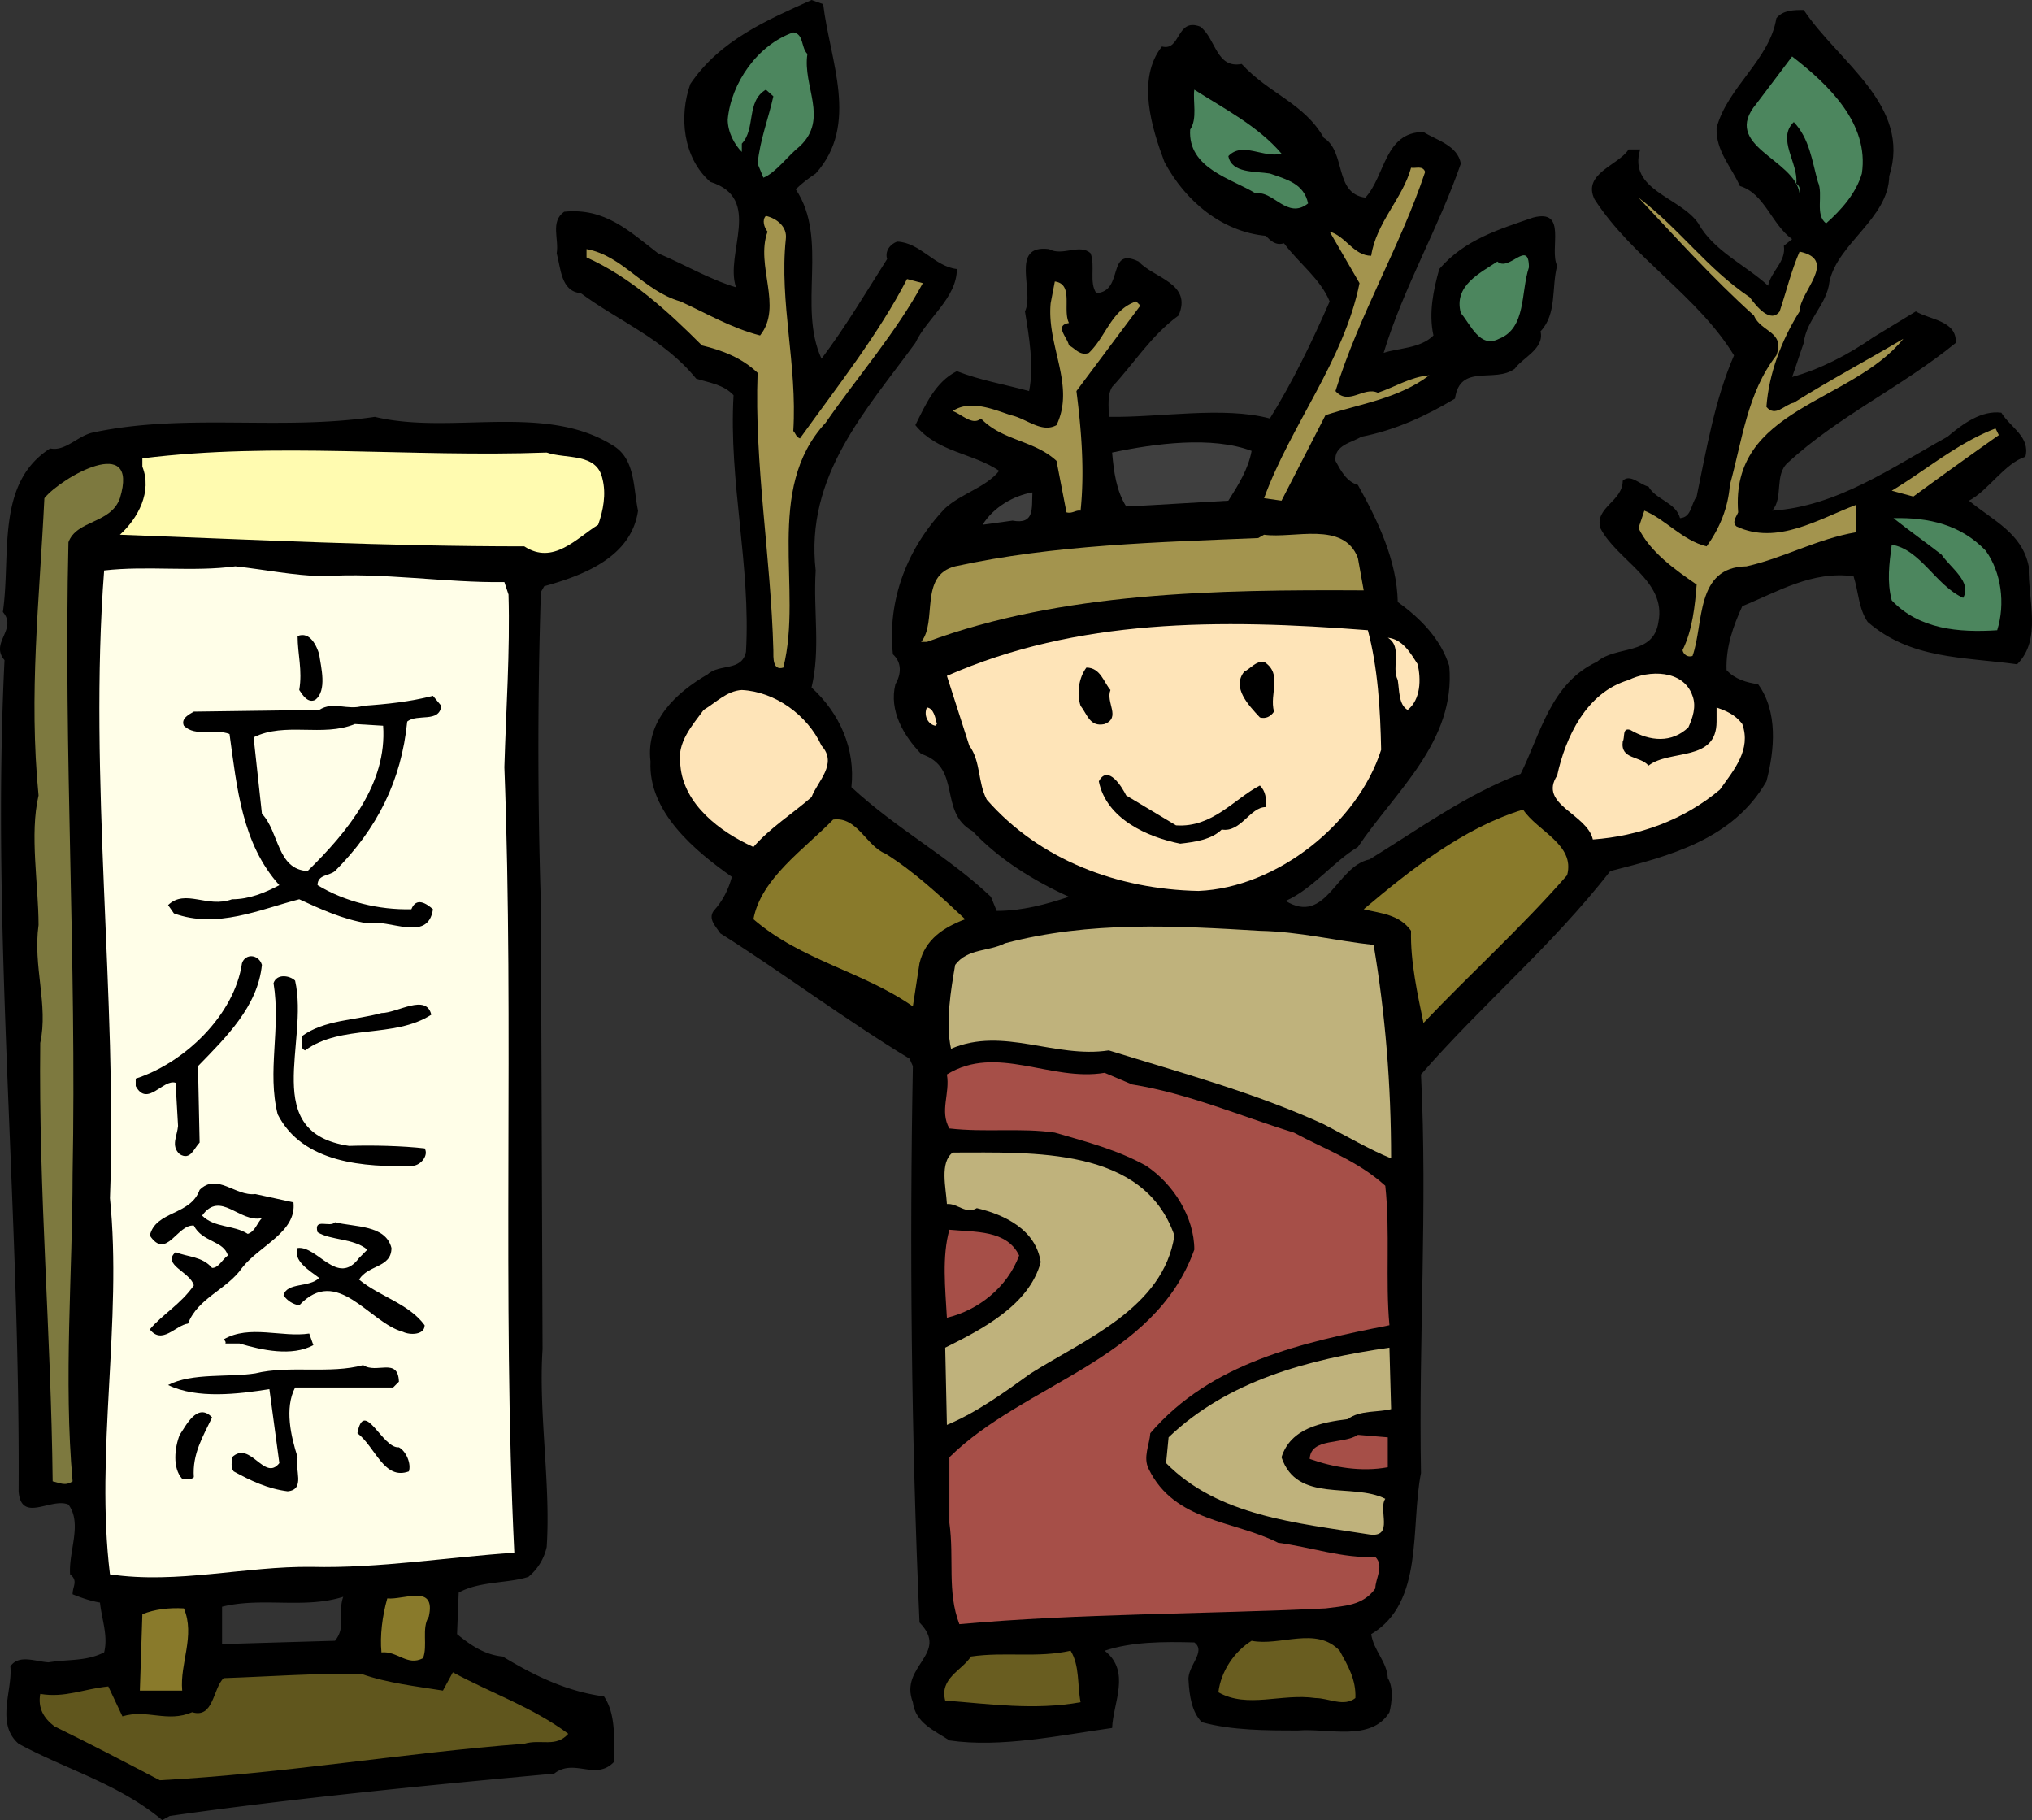
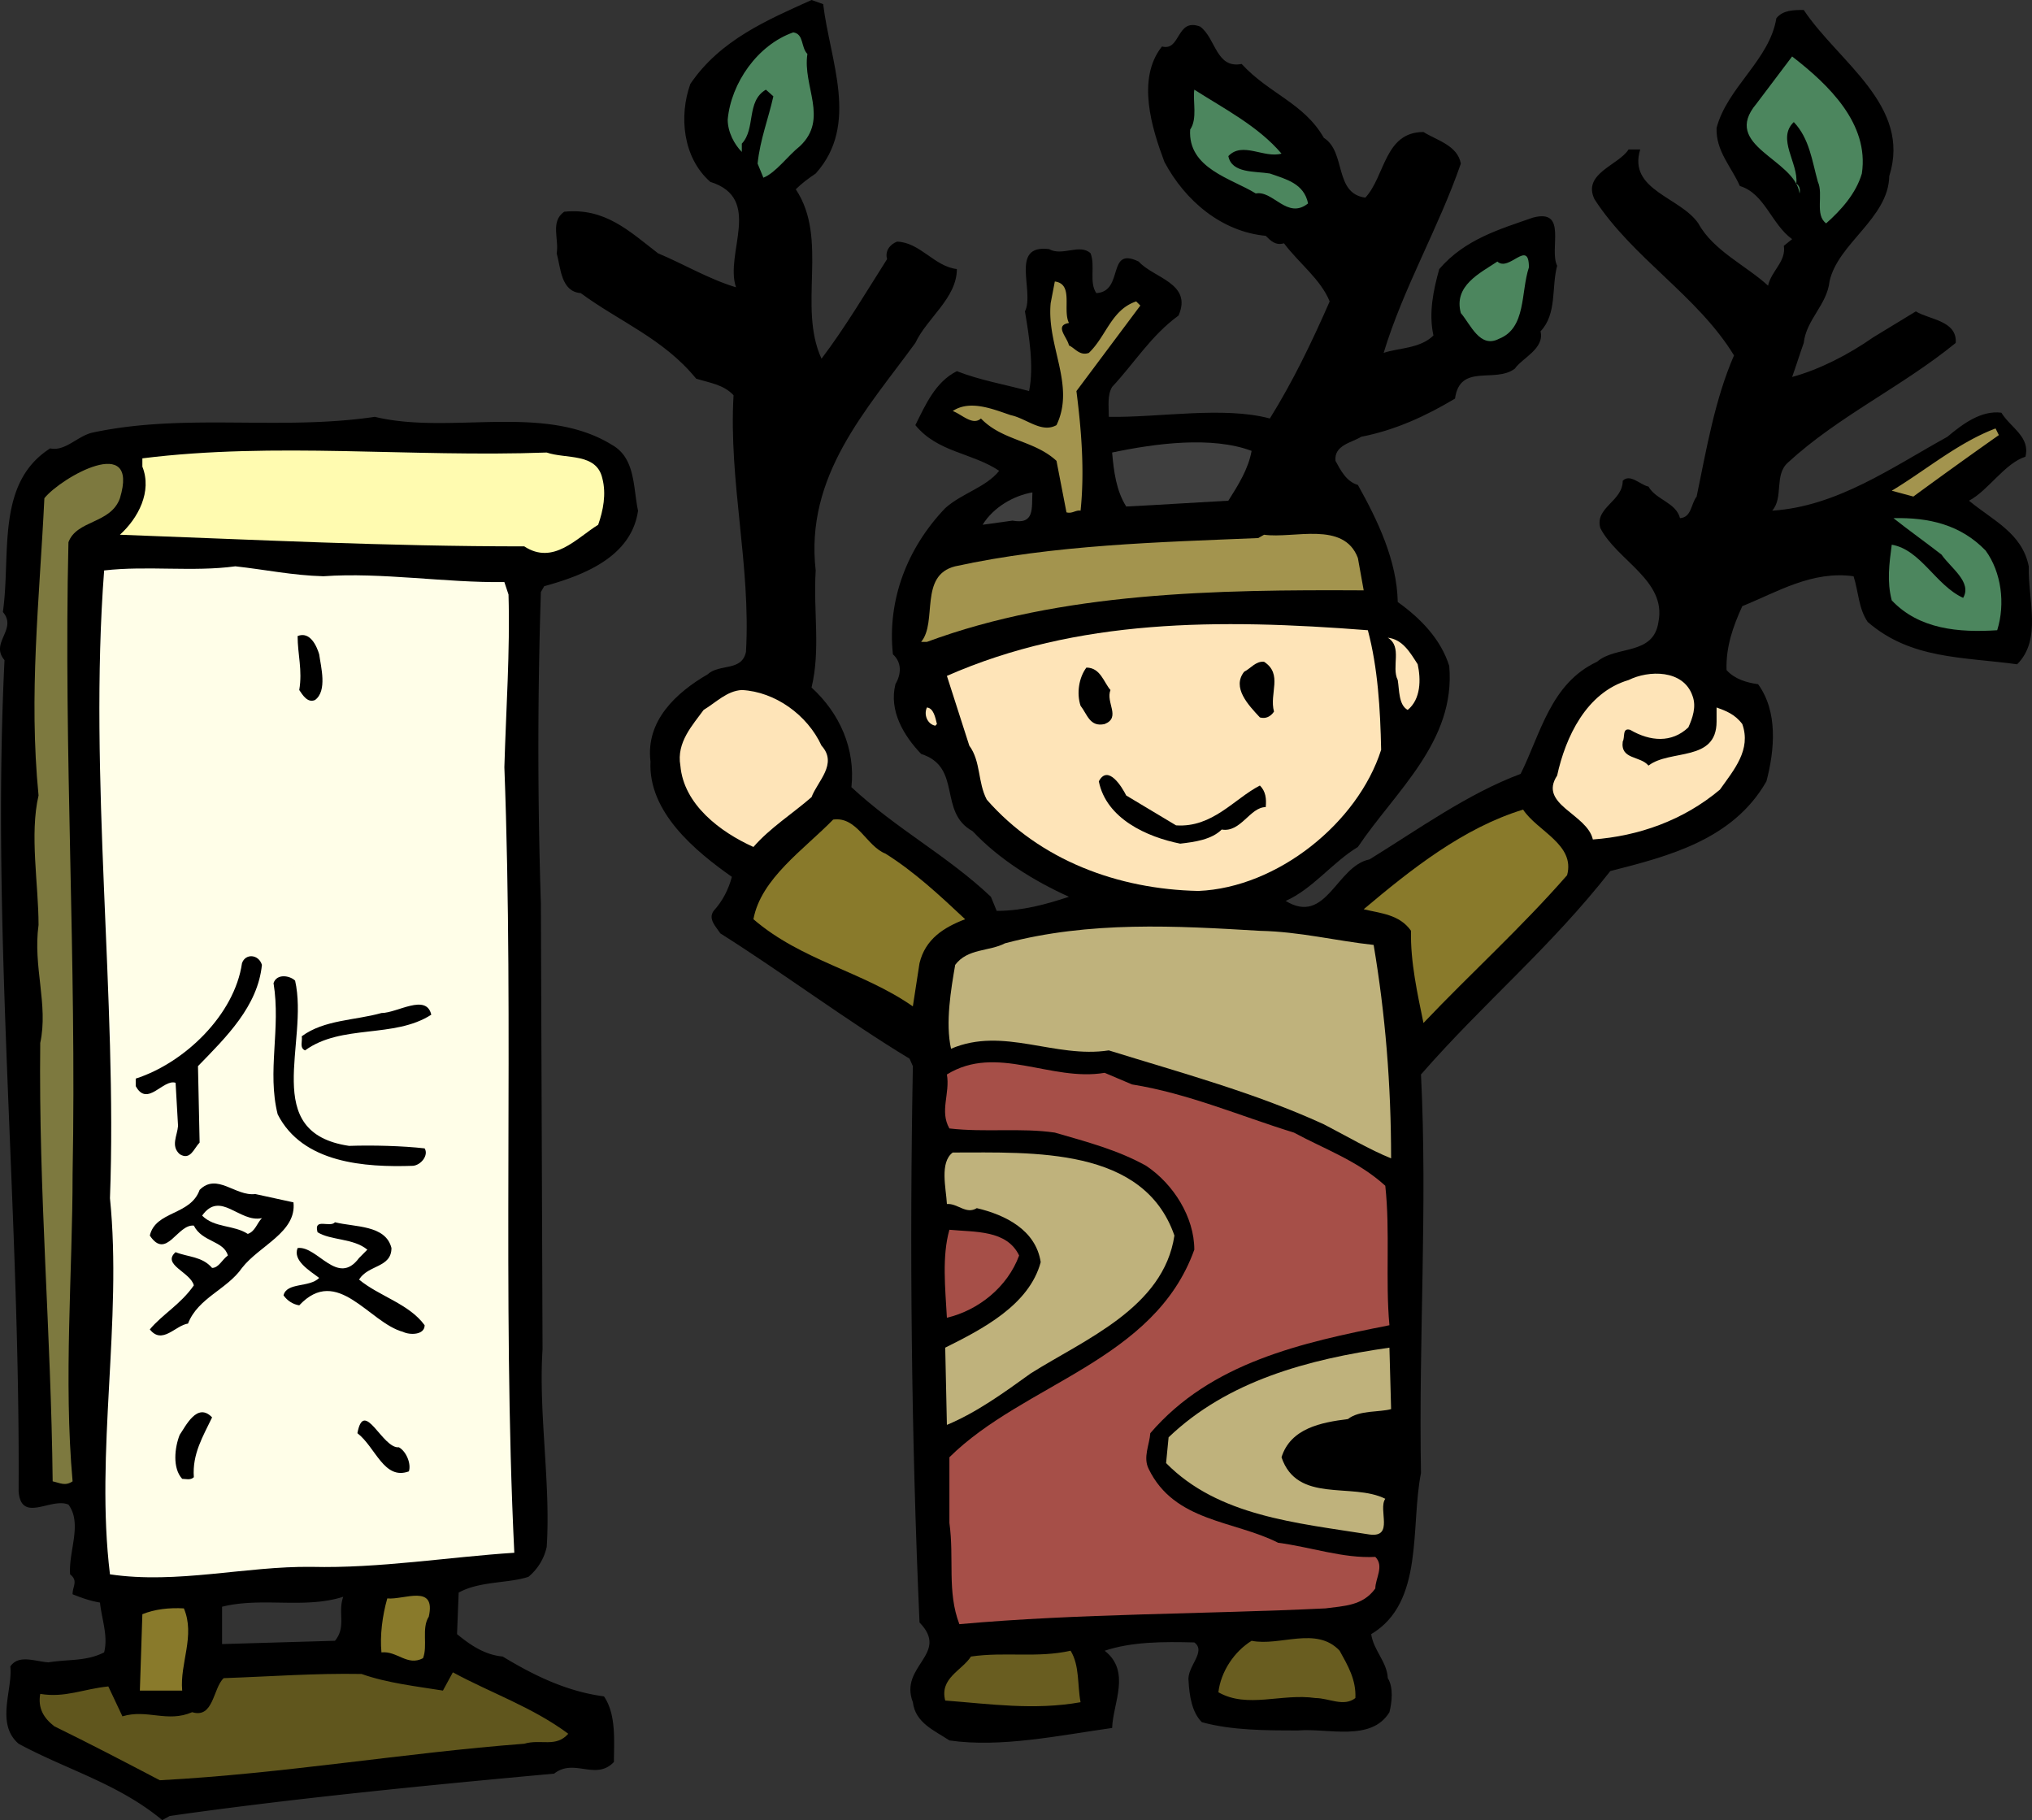
<svg xmlns="http://www.w3.org/2000/svg" width="241.32" height="216.141">
  <rect width="100%" height="100%" fill="#333333" stroke="none" />
  <path d="M64.63 69.613c4.636-1.281 10.355-3.449 11.144-8.972-.594-2.758-.297-6.211-3.059-7.79-8.086-5.027-19.226-1.183-28.199-3.351-11.34 1.676-22.484-.492-33.527 1.871-1.774.395-3.254 2.27-5.028 1.875-6.508 4.14-4.636 12.621-5.62 19.426 1.773 2.07-1.579 3.648.195 5.719-1.579 32.242 1.875 65.472 1.675 98.703.297 3.844 3.848.691 5.918 1.578 1.676 2.266 0 5.52.196 8.281.988.79.296 1.383.296 2.367.989.395 2.07.79 3.254.985.2 1.976.989 3.945.493 5.918-2.168 1.086-4.141.789-6.606 1.183-1.578-.097-3.55-.984-4.535.492.297 2.762-1.774 6.805.984 9.172 5.621 3.055 11.836 4.73 17.059 9.07l.89-.492c14.493-2.07 30.567-3.648 45.653-5.027 2.367-1.875 4.93.887 7.098-1.383 0-2.465.296-5.62-1.18-7.789-4.438-.594-8.285-2.465-12.031-4.734-2.07-.195-3.747-1.281-5.422-2.66l.195-4.93c2.465-1.383 5.918-1.086 8.281-1.875a6.371 6.371 0 0 0 2.172-3.55c.492-7.493-.988-15.973-.492-23.47l-.2-52.949a577.726 577.726 0 0 1 0-36.976zm-24.848 125.23-13.41.391v-4.433c4.734-1.184 9.761.293 14.394-1.184-.688 1.875.395 3.551-.984 5.227" />
  <path d="M97.762.492c.79 6.707 4.34 14.297-.89 20.113-.887.594-1.676 1.188-2.364 1.875 3.942 5.918.195 13.903 3.055 20.118 2.762-3.649 5.226-7.79 7.789-11.832-.293-.989.394-1.778 1.184-2.075 2.761.102 4.437 2.961 7.101 3.258 0 3.45-3.55 5.817-4.93 8.774-5.82 7.988-13.117 15.777-11.836 27.02-.293 4.929.594 9.366-.492 13.902 3.356 3.058 5.227 7.296 4.735 11.832 5.422 5.03 11.34 8.085 16.566 13.015l.688 1.676c3.058 0 5.918-.79 8.582-1.676-4.141-1.87-8.286-4.437-11.442-7.789-4.14-2.27-1.183-7.594-6.113-9.172-2.07-2.168-3.844-5.125-3.055-8.281.692-1.184.79-2.562-.297-3.55-.691-6.407 1.676-12.622 6.211-17.356 1.973-1.774 4.832-2.461 6.41-4.434-3.253-2.172-7.296-2.172-9.957-5.426 1.184-2.367 2.368-5.129 4.93-6.406 2.762 1.082 5.719 1.578 8.578 2.363.594-2.957 0-6.507-.492-9.464 1.184-2.368-1.875-7.989 2.86-7.395 1.578.887 3.648-.691 4.93.492.589 1.48-.2 3.45.687 4.735 3.355-.2 1.183-5.621 5.03-3.75 1.774 1.972 6.411 2.566 4.735 6.41-3.254 2.367-5.226 5.62-7.89 8.48-.59.985-.395 2.27-.395 3.551 6.016.098 13.61-1.281 19.129.195 2.762-4.437 5.031-9.168 7.102-13.902-1.086-2.66-3.649-4.535-5.426-6.902-.985.297-1.578-.297-2.168-.887-5.227-.492-9.567-4.145-12.031-8.777-1.477-3.942-3.352-9.86-.293-13.707 2.265.593 1.675-3.45 4.535-2.364 1.875 1.38 1.875 5.028 4.93 4.438 3.253 3.547 7.394 4.633 9.761 8.773 2.664 1.676 1.184 6.606 4.93 7.102 2.367-2.563 2.27-7.793 6.902-7.793 1.578.988 4.043 1.578 4.438 3.75-2.66 7.691-6.805 14.691-9.168 22.48 1.675-.59 4.336-.492 5.914-2.07-.59-2.66 0-5.422.691-7.887 3.055-3.55 7.195-4.734 11.14-6.113 4.141-1.086 1.876 3.746 2.86 5.719-.687 2.562 0 5.718-1.973 7.789.497 2.07-2.167 3.156-3.054 4.437-2.367 1.774-6.508-.691-7.102 3.551-3.449 2.066-7.097 3.746-11.14 4.535-1.086.688-3.254.985-3.055 2.86.59 1.082 1.281 2.464 2.66 2.859 2.367 4.238 4.633 8.973 4.734 13.902 2.758 1.973 5.125 4.438 6.114 7.594.789 8.973-6.41 14.887-10.848 21.496-2.957 1.774-5.422 5.027-8.578 6.406 4.832 2.957 6.016-4.14 9.96-4.93 5.915-3.648 11.634-7.788 17.946-10.156 2.363-4.73 3.551-10.746 9.07-13.312 2.266-1.969 6.708-.688 7.297-4.73.985-4.93-4.93-7.297-6.902-11.145-.691-2.465 2.66-3.152 2.66-5.621.89-.887 2.074.496 3.059.691.887 1.578 3.254 1.875 3.746 3.75 1.383-.101 1.281-1.68 1.973-2.566 1.183-5.719 2.168-11.535 4.437-16.762-4.34-7.101-12.031-11.539-16.566-18.539-1.48-3.059 2.859-4.043 4.043-5.914h1.382c-1.48 4.832 4.73 5.621 6.903 8.773 1.773 3.254 5.719 5.032 8.281 7.399.395-1.777 2.168-2.863 1.875-4.734l.984-.79c-2.464-1.773-3.254-5.425-6.21-6.312-.989-2.266-2.864-4.14-2.762-6.902 1.281-4.832 6.308-8.086 7.097-13.016.79-.984 2.075-.984 3.254-.984 4.145 6.21 12.82 11.34 10.157 19.722-.098 5.028-6.114 7.985-7.098 12.52-.297 2.762-2.762 4.535-3.059 7.297-.492 1.382-.886 2.664-1.379 4.043 3.254-.887 6.704-2.66 9.664-4.73l5.028-3.06c1.578.985 4.93 1.087 4.734 3.747-6.41 5.226-13.902 8.675-19.918 14.199-1.676 1.48-.492 4.14-1.875 5.719 7.692-.493 14.2-5.125 20.805-8.774 1.875-1.578 4.043-3.156 6.41-2.86 1.086 1.774 3.453 2.86 2.86 5.223-2.465.79-4.438 4.043-6.704 5.227 2.86 2.367 6.309 3.848 7.098 7.793-.098 4.043 1.578 8.676-1.379 11.633-6.508-.887-12.621-.59-17.75-5.028-1.082-1.578-1.082-3.55-1.676-5.425-4.93-.688-9.07 1.875-13.215 3.55-1.082 2.368-1.968 4.833-1.87 7.594.984 1.086 2.367 1.477 3.745 1.676 2.368 3.254 1.973 7.79.989 11.535-3.946 6.903-11.54 8.875-18.54 10.653-7.097 9.07-15.085 15.675-22.484 24.156.79 15.777-.293 31.457 0 47.332-1.277 6.406.399 15.379-5.914 19.129.293 1.968 1.871 3.254 1.973 5.226.687 1.082.492 2.86.195 4.043-2.168 3.547-7.297 1.871-10.847 2.168-3.747 0-7.887 0-11.434-.984-1.188-1.184-1.48-3.156-1.578-4.934-.2-1.676 2.168-3.449.687-4.535-3.648-.098-7.394-.098-10.648.984 3.156 2.47.984 6.215.887 9.172-6.309.887-13.211 2.368-19.325 1.48-1.777-1.183-4.043-2.07-4.34-4.534-1.675-4.34 4.438-5.72.79-9.47-.989-22.284-1.184-44.862-.79-66.066l-.394-.886c-7.492-4.535-14.988-10.156-22.48-14.887-.497-.789-1.481-1.676-.79-2.664 1.082-1.184 1.774-2.563 2.168-4.043-4.34-3.055-9.96-7.691-9.664-13.703-.59-4.832 3.059-8.188 6.805-10.356 1.379-1.28 4.043-.296 4.535-2.66.594-10.258-2.07-20.215-1.476-30.472-1.188-1.278-2.864-1.477-4.442-1.97-3.844-4.734-9.168-6.804-13.703-10.155-2.367-.2-2.367-2.961-2.86-4.735.298-1.676-.788-3.746.887-4.93 4.832-.496 7.692 2.266 11.145 4.93 3.055 1.281 6.012 3.059 9.266 4.043-1.38-4.043 3.254-10.55-3.055-12.523-3.254-2.86-3.746-7.79-2.367-11.633C85.535 4.73 91.153 2.367 96.379 0l1.383.492" />
  <path fill="#4c865e" d="M95.887 6.41c-.59 3.844 2.563 7.692-.887 10.945-1.48 1.184-2.859 3.153-4.34 3.747l-.687-1.676c.293-2.86 1.281-5.324 1.871-7.988l-.887-.79c-2.367 1.383-1.183 4.637-2.859 6.41v.985c-.887-.887-1.676-2.367-1.676-3.844.395-4.34 3.551-8.875 7.79-10.355 1.28.199.886 1.777 1.675 2.566m125.227 14.195c-.688 2.368-2.465 4.344-4.239 5.918-1.382-.984-.297-3.449-.984-4.93-.691-2.464-.988-5.128-2.86-7.097-2.074 1.969.59 4.93.294 7.297.394.293.496.687.394 1.18-.59-4.141-9.367-5.618-5.129-10.649l4.242-5.62c4.34 3.355 9.172 7.987 8.282 13.901m-68.922-2.363c-2.07.59-4.637-1.48-6.313.297.395 2.066 3.157 1.774 4.93 2.066 1.973.692 4.043 1.188 4.539 3.551-2.469 1.973-4.145-1.574-6.215-1.183-2.86-1.774-8.086-2.957-7.789-7.59.887-1.281.297-3.352.492-4.735 3.551 2.27 7.594 4.34 10.356 7.594" />
-   <path fill="#a3944e" d="M169.25 20.41c-2.96 8.875-7.89 17.059-10.648 26.031 1.574 1.778 3.351-.59 5.027.2 2.07-.692 3.848-1.875 6.114-2.075-3.649 2.766-8.086 3.356-12.329 4.735l-5.222 10.156-2.07-.293c3.152-8.68 9.464-16.273 11.335-25.539l-3.546-6.113c1.87.492 2.859 2.86 4.93 2.86.593-3.946 3.745-6.806 4.734-10.454.59.098 1.378-.297 1.675.492m38.551 14.89c.79 1.083 2.469 3.157 3.55 1.677.79-2.368 1.384-4.832 2.368-7.098 4.637.984 0 4.73 0 7.098-2.168 3.449-3.648 7.394-3.941 11.34 1.082 1.28 2.168-.297 3.254-.493 4.238-2.664 8.675-5.031 13.011-7.594-6.21 7.692-20.605 8.184-19.62 20.61-.196.492-.79 1.183-.196 1.676 4.832 2.265 9.762-.887 14.2-2.563v3.254c-4.638.79-8.579 3.055-13.016 4.043-6.114.098-5.032 6.8-6.41 10.648-.594.196-1.087-.199-1.184-.691 1.183-2.367 1.48-5.324 1.676-7.789-2.563-1.777-5.52-3.844-6.903-6.707l.692-2.07c2.464.988 4.535 3.55 7.394 4.242 1.578-2.172 2.563-4.637 2.762-7.297 1.476-5.324 2.07-10.945 5.52-15.383 1.085-2.86-1.872-2.762-2.66-4.734-4.93-4.438-9.368-9.367-13.708-14 4.93 3.746 8.086 8.379 13.211 11.832M93.325 28.398c-.79 7.493 1.378 14.891.886 22.778.297.297.297.691.79.887 4.335-6.016 9.367-12.426 12.718-18.93l1.875.492c-3.156 5.816-7.691 11.043-11.535 16.563-7.398 7.988-2.664 19.722-5.031 29.09-1.282.394-1.184-1.184-1.184-2.071-.297-11.14-2.27-22.086-1.871-32.934-1.875-1.773-4.145-2.664-6.61-3.253-4.238-4.239-8.48-8.086-13.706-10.454v-.984c4.34.79 6.707 4.93 11.144 6.211 3.059 1.383 6.016 3.156 9.465 4.043 2.762-3.453-.59-8.281.887-12.324-.395-.496-.688-1.383-.196-1.875 1.282.297 2.563 1.281 2.368 2.761" />
  <path fill="#4c865e" d="M181.575 31.75c-.985 2.957-.297 7.2-3.551 8.48-2.266 1.184-3.352-1.675-4.535-3.054-.887-3.254 2.27-4.735 4.34-6.117 1.378 1.28 3.746-2.758 3.746.691" />
  <path fill="#a3944e" d="M126.95 38.355c-1.778.297-.2 1.68 0 2.665.687.296 1.28 1.28 2.363.886 2.07-1.972 2.664-5.125 5.621-6.113l.492.492-7.59 10.156c.59 4.637.985 9.47.492 14.2-.59-.098-.988.394-1.675.199l-1.184-6.113c-2.66-2.465-6.41-2.368-8.973-5.032-.988.89-2.27-.492-3.351-.886 2.07-1.38 4.832-.2 6.898.492 1.875.394 3.653 2.172 5.426 1.183 2.27-4.73-1.183-9.367-.691-14.492l.492-2.566c2.27.297.89 3.355 1.68 4.93m110.433 13.312a657.05 657.05 0 0 0-10.152 7.297l-2.567-.692c3.946-2.363 7.887-5.718 12.329-7.394l.39.789" />
  <path fill="#3f3f3f" d="M148.641 53.543c-.395 2.168-1.578 4.043-2.762 5.914-3.746.2-8.086.496-12.129.691-1.183-1.875-1.476-4.14-1.675-6.41 5.128-1.082 11.832-1.972 16.566-.195" />
  <path fill="#fffbb0" d="M64.926 53.738c2.266.79 5.914 0 6.606 3.059.492 1.871.097 3.844-.493 5.52-2.562 1.578-5.324 4.831-8.777 2.566-16.367 0-31.945-.79-48.02-1.383 2.169-1.969 3.844-5.125 2.665-8.086v-.984c15.777-1.973 31.847-.098 48.02-.692" />
  <path fill="#7d793f" d="M14.243 59.164c-1.086 3.055-5.13 2.563-6.114 5.223-.593 25.047.985 49.402.492 75.039 0 11.539-1.085 24.453 0 36.484-.886.594-1.476.195-2.367 0-.195-17.848-1.676-34.215-1.476-52.062.984-4.536-.887-9.075-.2-14.004 0-4.832-1.082-10.746 0-15.38-1.183-12.03.098-23.073.692-35.3 1.973-2.465 11.34-7.793 8.973 0" />
  <path fill="#3f3f3f" d="M122.61 58.473c-.102 1.87.297 3.843-2.367 3.351l-3.551.492c1.285-2.07 3.648-3.449 5.918-3.843" />
  <path fill="#4c865e" d="M235.809 65.375c1.871 2.563 2.363 6.309 1.379 9.465-4.535.297-9.27-.098-12.524-3.547-.59-2.27-.296-4.34 0-6.61 3.454.59 5.227 4.833 8.48 6.313 1.087-1.875-1.48-3.55-2.562-5.129-1.773-1.379-3.847-2.86-5.718-4.336 4.238-.101 7.984.785 10.945 3.844" />
  <path fill="#a3944e" d="m161.262 66.262.691 3.843c-17.55-.097-35.894.2-51.867 6.118h-.691c1.973-2.368-.293-7.891 4.043-8.973 11.734-2.566 24.258-2.863 35.992-3.355l.691-.395c3.547.496 9.465-1.676 11.141 2.762" />
  <path fill="#fffee8" d="M38.403 68.43c6.898-.492 14.492.789 21.496.691l.492 1.48c.195 6.704-.297 13.704-.492 20.508 1.18 31.063-.297 62.91 1.18 93.282-7.688.492-16.07 1.87-24.06 1.675-7.886-.097-15.972 2.07-23.96.887-1.773-14.492 1.48-30.074 0-44.668.887-23.566-2.563-49.992-.691-74.543 5.128-.594 10.55.196 15.582-.492 3.546.39 6.8 1.082 10.453 1.18" />
  <path fill="#fee4b8" d="M162.446 74.84c1.183 4.437 1.48 9.367 1.578 14.2-2.762 8.675-12.324 16.37-21.696 16.76-9.562-.195-18.832-3.644-25.14-10.843-1.086-2.07-.692-4.535-2.074-6.41l-2.66-8.285c15.48-6.801 32.242-6.801 49.992-5.422" />
  <path d="M37.907 77.7c.199 1.48.988 4.34-.493 5.425-.886.39-1.476-.594-1.875-1.184.399-2.367-.195-4.242-.195-6.41 1.48-.593 2.27 1.184 2.563 2.168" />
  <path fill="#fee4b8" d="M168.364 78.883c.39 1.777.39 4.14-1.188 5.422-1.082-.59-.984-2.364-1.18-3.547-.789-1.578.59-3.945-1.183-5.031 1.773.199 2.664 1.777 3.55 3.156" />
  <path d="M151.301 84.504c-.394.59-.984.887-1.676.691-1.379-1.48-3.351-3.55-1.87-5.425.788-.395 1.378-1.282 2.366-1.184 2.266 1.48.59 3.75 1.18 5.918m-19.421-2.563c-.594 1.477 1.28 3.254-.692 4.04-1.774.398-2.07-1.18-2.86-2.168-.492-1.477-.199-3.352.692-4.536 1.676 0 2.07 1.774 2.86 2.664" />
  <path fill="#fee4b8" d="M201 82.629c.493 1.285 0 2.664-.492 3.75-1.972 1.871-4.535 1.676-6.902.293-.988-.293-.594.887-.89 1.383-.294 2.168 2.073 1.675 3.058 2.86 2.562-1.974 8.086-.395 8.086-5.227v-1.676c1.086.394 2.168.789 3.054 1.968 1.086 3.06-.984 5.426-2.66 7.793-4.34 3.649-9.664 5.52-15.086 5.915-.691-3.055-6.507-4.141-4.242-7.59.988-4.54 3.453-9.864 8.48-11.34 2.368-1.184 6.508-1.281 7.594 1.87M97.563 88.547c1.973 2.168-.492 4.238-1.184 6.113-2.265 1.973-4.93 3.649-6.902 5.918-3.941-1.777-8.281-5.031-8.676-9.664-.492-2.762 1.48-4.832 2.762-6.61 1.476-.886 2.762-2.265 4.535-2.363 3.945.196 7.79 2.957 9.465 6.606" />
-   <path d="M52.403 83.813c-.2 2.07-2.86.89-4.043 1.875-.692 7-3.551 12.718-8.578 17.75-.692.59-2.07.394-2.07 1.675 3.253 1.973 7.296 2.957 11.14 2.86.594-1.48 1.777-.692 2.566 0-.593 4.043-5.226 1.082-7.793 1.675-2.957-.492-5.52-1.675-8.086-2.859-4.632 1.184-9.757 3.55-14.886 1.676l-.692-.988c2.07-1.97 4.637.398 7.594-.688 2.07 0 3.941-.789 5.621-1.676-4.437-4.93-5.031-11.539-5.918-17.945-1.676-.691-4.043.39-5.422-.988-.394-.887.692-1.38 1.184-1.676l14.887-.2c1.675-1.081 3.351.102 5.226-.491 2.86-.196 5.621-.493 8.285-1.184l.985 1.184" />
  <path fill="#fee4b8" d="m111.27 85.98-.195.2c-.989-.2-1.383-1.38-.989-2.168.79.097.989 1.183 1.184 1.968" />
  <path fill="#fffee8" d="M45.5 86.18c.493 6.902-4.242 12.62-8.972 17.257-3.649-.199-3.352-4.636-5.422-6.804l-.988-9.074c3.746-1.871 8.183 0 12.03-1.579l3.352.2" />
  <path d="m133.75 94.465 5.918 3.547c4.336.297 6.903-3.157 9.957-4.73.692.687.79 1.573.692 2.562-1.871 0-2.957 3.054-5.227 2.664-1.183 1.18-3.152 1.476-4.93 1.676-3.945-.79-8.777-2.961-9.664-7.399 1.086-2.07 2.762.692 3.254 1.68" />
  <path fill="#897a2b" d="M180.883 96.14c1.68 2.563 6.215 4.141 5.227 7.79-5.52 6.312-11.438 11.632-17.059 17.55-.687-3.351-1.574-7.296-1.476-10.945-1.383-1.972-3.649-2.07-5.622-2.562 5.622-4.735 11.833-9.664 18.93-11.832m-75.726 5.226c3.449 2.168 6.41 4.93 9.464 7.79-2.562.984-4.73 2.363-5.421 5.226l-.79 5.125c-5.917-4.14-13.214-5.422-18.933-10.352.89-4.832 6.016-8.285 9.469-11.832 2.855-.394 3.941 3.153 6.21 4.043" />
  <path fill="#bfb27c" d="M163.133 112.21c1.383 8.185 2.074 16.567 2.074 25.345-2.464-.989-5.324-2.664-7.988-4.043-8.183-3.75-16.96-6.114-25.539-8.778-6.41.985-12.523-2.859-18.734-.195-.692-3.059 0-7.101.492-9.96 1.48-1.974 4.043-1.579 5.918-2.563 10.058-2.664 20.312-2.075 30.27-1.48 4.734.097 8.976 1.183 13.507 1.675" />
  <path d="M31.106 114.578c-.496 4.93-4.242 8.578-7.594 12.027l.195 9.075c-.687.691-1.082 2.168-2.367 1.379-1.082-.985-.293-2.168-.195-3.352l-.293-5.125c-1.48-.496-3.356 2.957-4.734.39v-.886c5.816-1.871 11.734-7.59 12.62-13.703.395-1.184 1.973-1.086 2.368.195m3.941 1.875c1.68 7.395-4.238 18.043 6.41 19.621 2.762-.097 6.41 0 8.973.297.492.79-.394 1.969-1.379 2.07-5.719.196-13.113-.296-16.074-6.113-1.281-5.129.394-10.156-.492-15.582.394-1.183 1.972-.887 2.562-.293" />
  <path d="M51.22 120.496c-4.438 2.86-10.65 1.082-14.99 4.238-.69-.296-.292-1.086-.394-1.675 2.664-1.973 6.313-1.875 9.465-2.762 1.875 0 5.328-2.367 5.918.2" />
  <path fill="#a64f48" d="M134.442 128.777c6.707 1.082 12.816 3.746 19.226 5.72 3.649 1.972 7.594 3.35 10.848 6.312.594 5.421 0 11.238.492 16.562-10.45 2.07-21.2 4.438-28.398 12.82-.098 1.383-.887 2.86-.196 4.239 3.059 6.312 10.157 6.117 15.383 8.777 3.844.492 7.692 1.875 11.535 1.676 1.086 1.086 0 2.566 0 3.746-1.476 2.074-3.746 2.074-5.918 2.367-14.199.692-29.285.594-43.48 1.875-1.48-3.848-.594-7.789-1.184-12.031v-7.79c8.871-8.777 24.356-11.437 29.086-24.652 0-3.843-2.465-7.789-5.718-9.957-3.352-1.875-7.098-2.859-10.848-3.945-4.04-.59-8.281 0-12.52-.492-1.183-2.07.098-4.145-.297-6.41 5.915-3.649 12.325.886 18.735-.196l3.254 1.38" />
  <path fill="#bfb27c" d="M139.473 146.723c-1.285 8.578-10.652 12.328-17.062 16.367-3.153 2.27-6.407 4.637-9.958 6.117l-.199-9.172c4.34-2.168 9.961-5.027 11.34-10.156-.59-3.844-4.238-5.621-7.59-6.41-1.281.789-2.27-.59-3.55-.492-.098-1.875-.887-4.93.69-6.114 9.563 0 22.677-.691 26.329 9.86" />
  <path d="M34.852 142.781c.394 3.547-4.043 5.125-6.113 7.785-1.778 2.567-5.227 3.551-6.41 6.61-1.477.195-3.06 2.562-4.536.691 1.477-1.777 3.649-2.96 5.227-5.226-.395-1.579-3.848-2.465-2.168-3.946 1.476.594 3.152.492 4.336 1.871.789 0 1.183-.984 1.875-1.476-.496-1.774-3.059-1.578-4.043-3.55-1.973-.196-3.254 4.14-5.227 1.183.692-2.957 4.832-2.368 5.914-5.422 2.075-2.07 4.243.789 6.61.492l4.535.988" />
  <path fill="#fffee8" d="M31.106 144.652c-.594.594-.79 1.578-1.68 1.875-1.676-1.086-3.941-.691-5.422-2.172 2.168-3.054 4.438.891 7.102.297" />
  <path d="M46.489 148.203c0 2.363-2.762 1.973-3.848 3.746 2.367 1.973 5.918 2.86 7.789 5.422 0 1.184-1.773 1.184-2.562.79-4.043-1.083-7.79-7.985-12.329-3.153-.687-.102-1.378-.496-1.87-1.184.394-1.578 3.058-.89 4.238-2.07-1.18-.887-3.157-2.074-2.563-3.55 2.367-.298 4.734 4.632 7.297 1.183l.984-.989c-1.675-1.378-4.336-1.082-5.914-2.07-.496-1.773 1.48-.492 2.07-1.183 2.368.593 6.016.296 6.708 3.058" />
  <path fill="#a64f48" d="M121.032 149.09c-1.38 3.746-4.832 6.508-8.579 7.394-.199-3.55-.593-7.296.297-10.449 3.055.293 6.801 0 8.282 3.055" />
-   <path d="M37.215 159.738c-2.562 1.383-6.11.594-8.773-.195h-1.676c.098-.2-.098-.395-.2-.492 3.06-1.778 6.907-.2 10.16-.692l.49 1.38" />
  <path fill="#bfb27c" d="M165.207 167.332c-1.382.395-3.75.098-5.129 1.184-3.156.394-6.804 1.082-7.886 4.535 1.87 5.523 8.379 2.957 12.324 4.93-.887 1.28 1.086 4.636-1.871 4.242-8.68-1.383-17.95-2.172-24.16-8.48l.297-3.06c7-6.703 16.566-9.269 26.226-10.648l.2 7.297" />
-   <path d="m47.375 164.078-.691.692H35.047c-1.281 2.46-.492 5.816.297 8.28-.394 1.38.984 3.845-1.183 4.044-2.368-.297-4.438-1.281-6.41-2.367-.395-.493-.196-1.184-.196-1.676 2.168-2.07 3.844 2.957 5.621.691l-1.183-8.777c-3.75.59-8.579 1.183-12.032-.492 2.86-1.48 7.2-.887 10.356-1.383 4.043-.985 8.875.101 12.816-.985 1.578 1.086 4.14-.984 4.242 1.973" />
  <path d="M25.188 168.316c-1.086 2.27-2.367 4.34-2.168 7.102-.395.394-.988.195-1.383.195-1.184-1.281-.887-3.746-.297-5.226.692-.985 2.074-3.942 3.848-2.07m22.187 3.55c.887.492 1.477 1.973 1.184 2.86-2.961 1.085-3.945-2.86-6.113-4.536.785-4.238 2.957 1.871 4.93 1.676" />
-   <path fill="#a64f48" d="M164.813 174.234c-3.156.59-6.508 0-9.27-.984.098-2.566 3.946-1.676 5.72-2.863l3.55.297v3.55" />
  <path fill="#897a2b" d="M50.922 191.98c-.886 1.383-.097 3.454-.687 4.934-1.875.984-3.059-.89-4.934-.691-.195-1.973.102-4.34.692-6.41 1.972.199 5.82-1.774 4.93 2.167m-29.087-.984c1.38 3.254-.496 6.508-.199 9.762H16.61l.297-9.07c1.476-.594 3.152-.79 4.93-.692" />
  <path fill="#695d20" d="M159.094 196.023c.984 1.778 1.973 3.454 1.871 5.622-1.379 1.085-3.152 0-4.73 0-4.043-.59-8.086 1.28-11.54-.688.298-2.465 1.876-4.832 3.946-6.113 3.352.687 7.691-1.778 10.453 1.18m-30.766 6.116c-5.52.985-10.847.196-16.074-.199-.687-2.66 1.973-3.55 3.059-5.226 4.043-.59 7.887.2 11.832-.692 1.086 1.778.789 4.043 1.183 6.118" />
  <path fill="#60561d" d="m52.602 200.758 1.18-2.168c4.539 2.465 9.468 4.14 13.707 7.297-1.48 1.675-3.254.59-5.227 1.183-14.297 1.086-28.496 3.551-43.285 4.336-4.145-2.168-8.285-4.336-12.524-6.406-1.28-.988-1.972-2.172-1.675-3.848 2.957.493 5.125-.59 8.086-.886l1.675 3.55c2.957-.89 5.325.79 8.282-.492 2.562.785 2.465-2.86 3.746-4.043 5.719-.199 10.75-.593 16.37-.496 3.056 1.086 6.606 1.48 9.665 1.973" />
</svg>